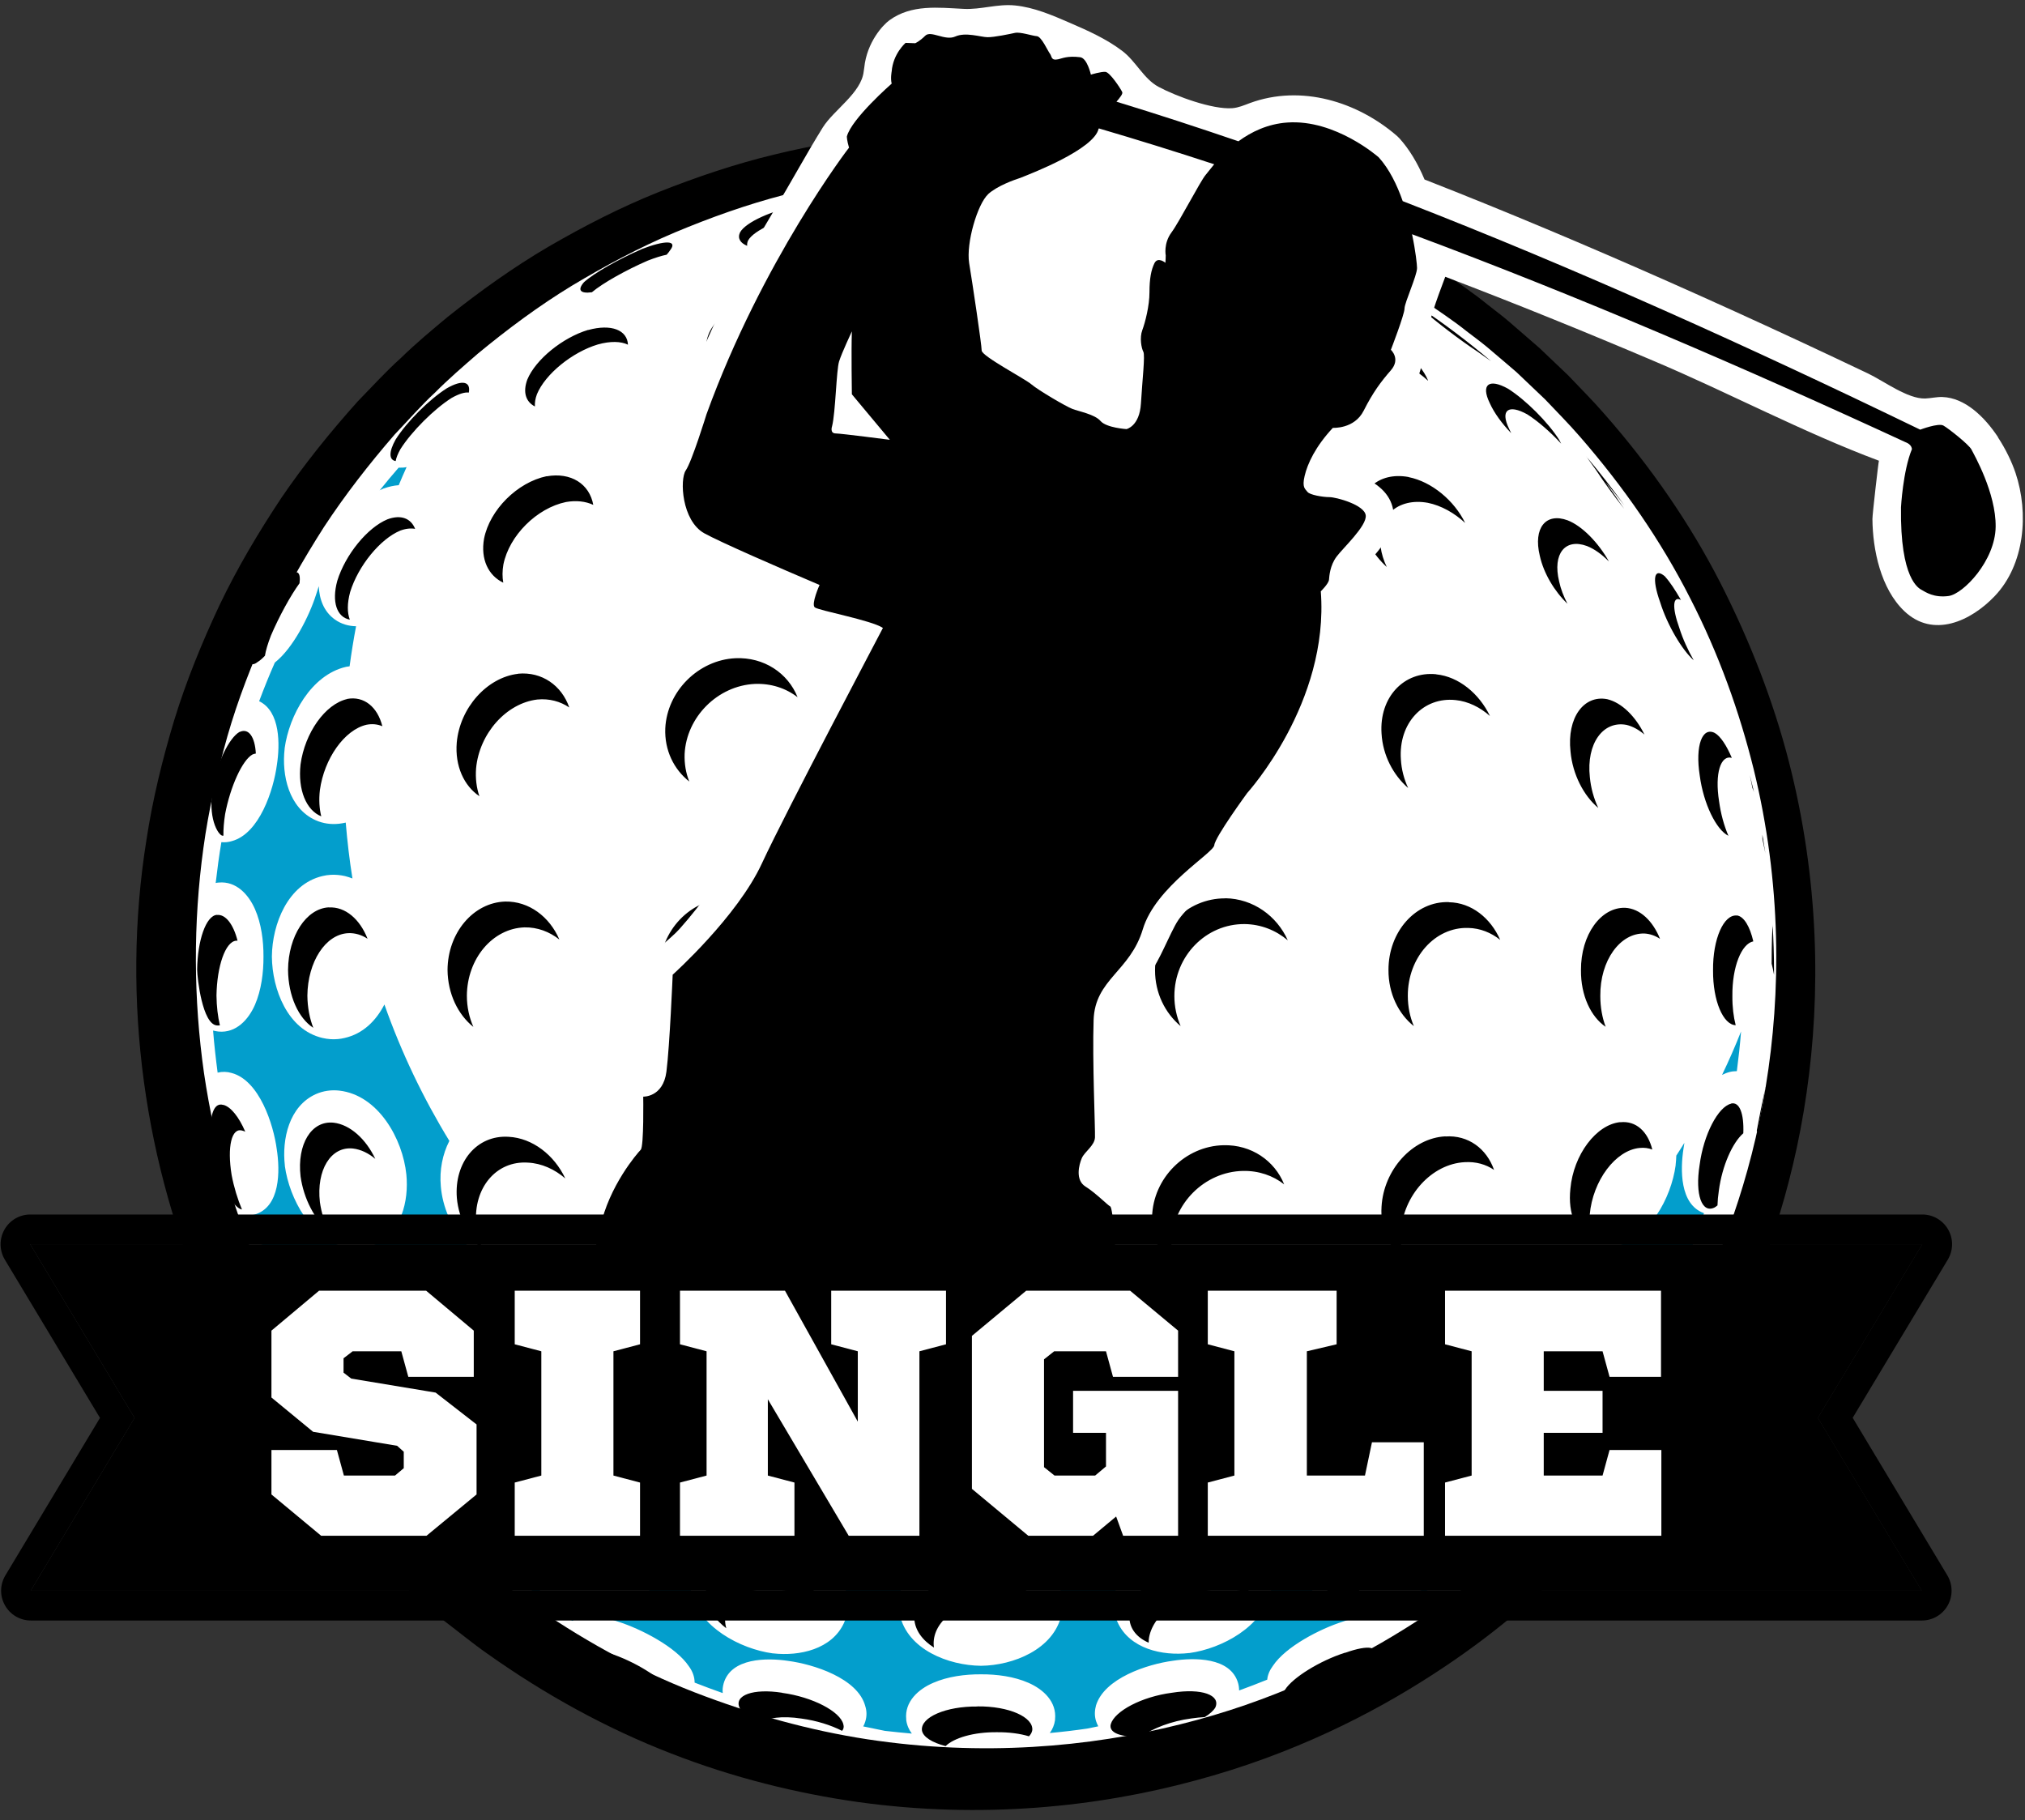
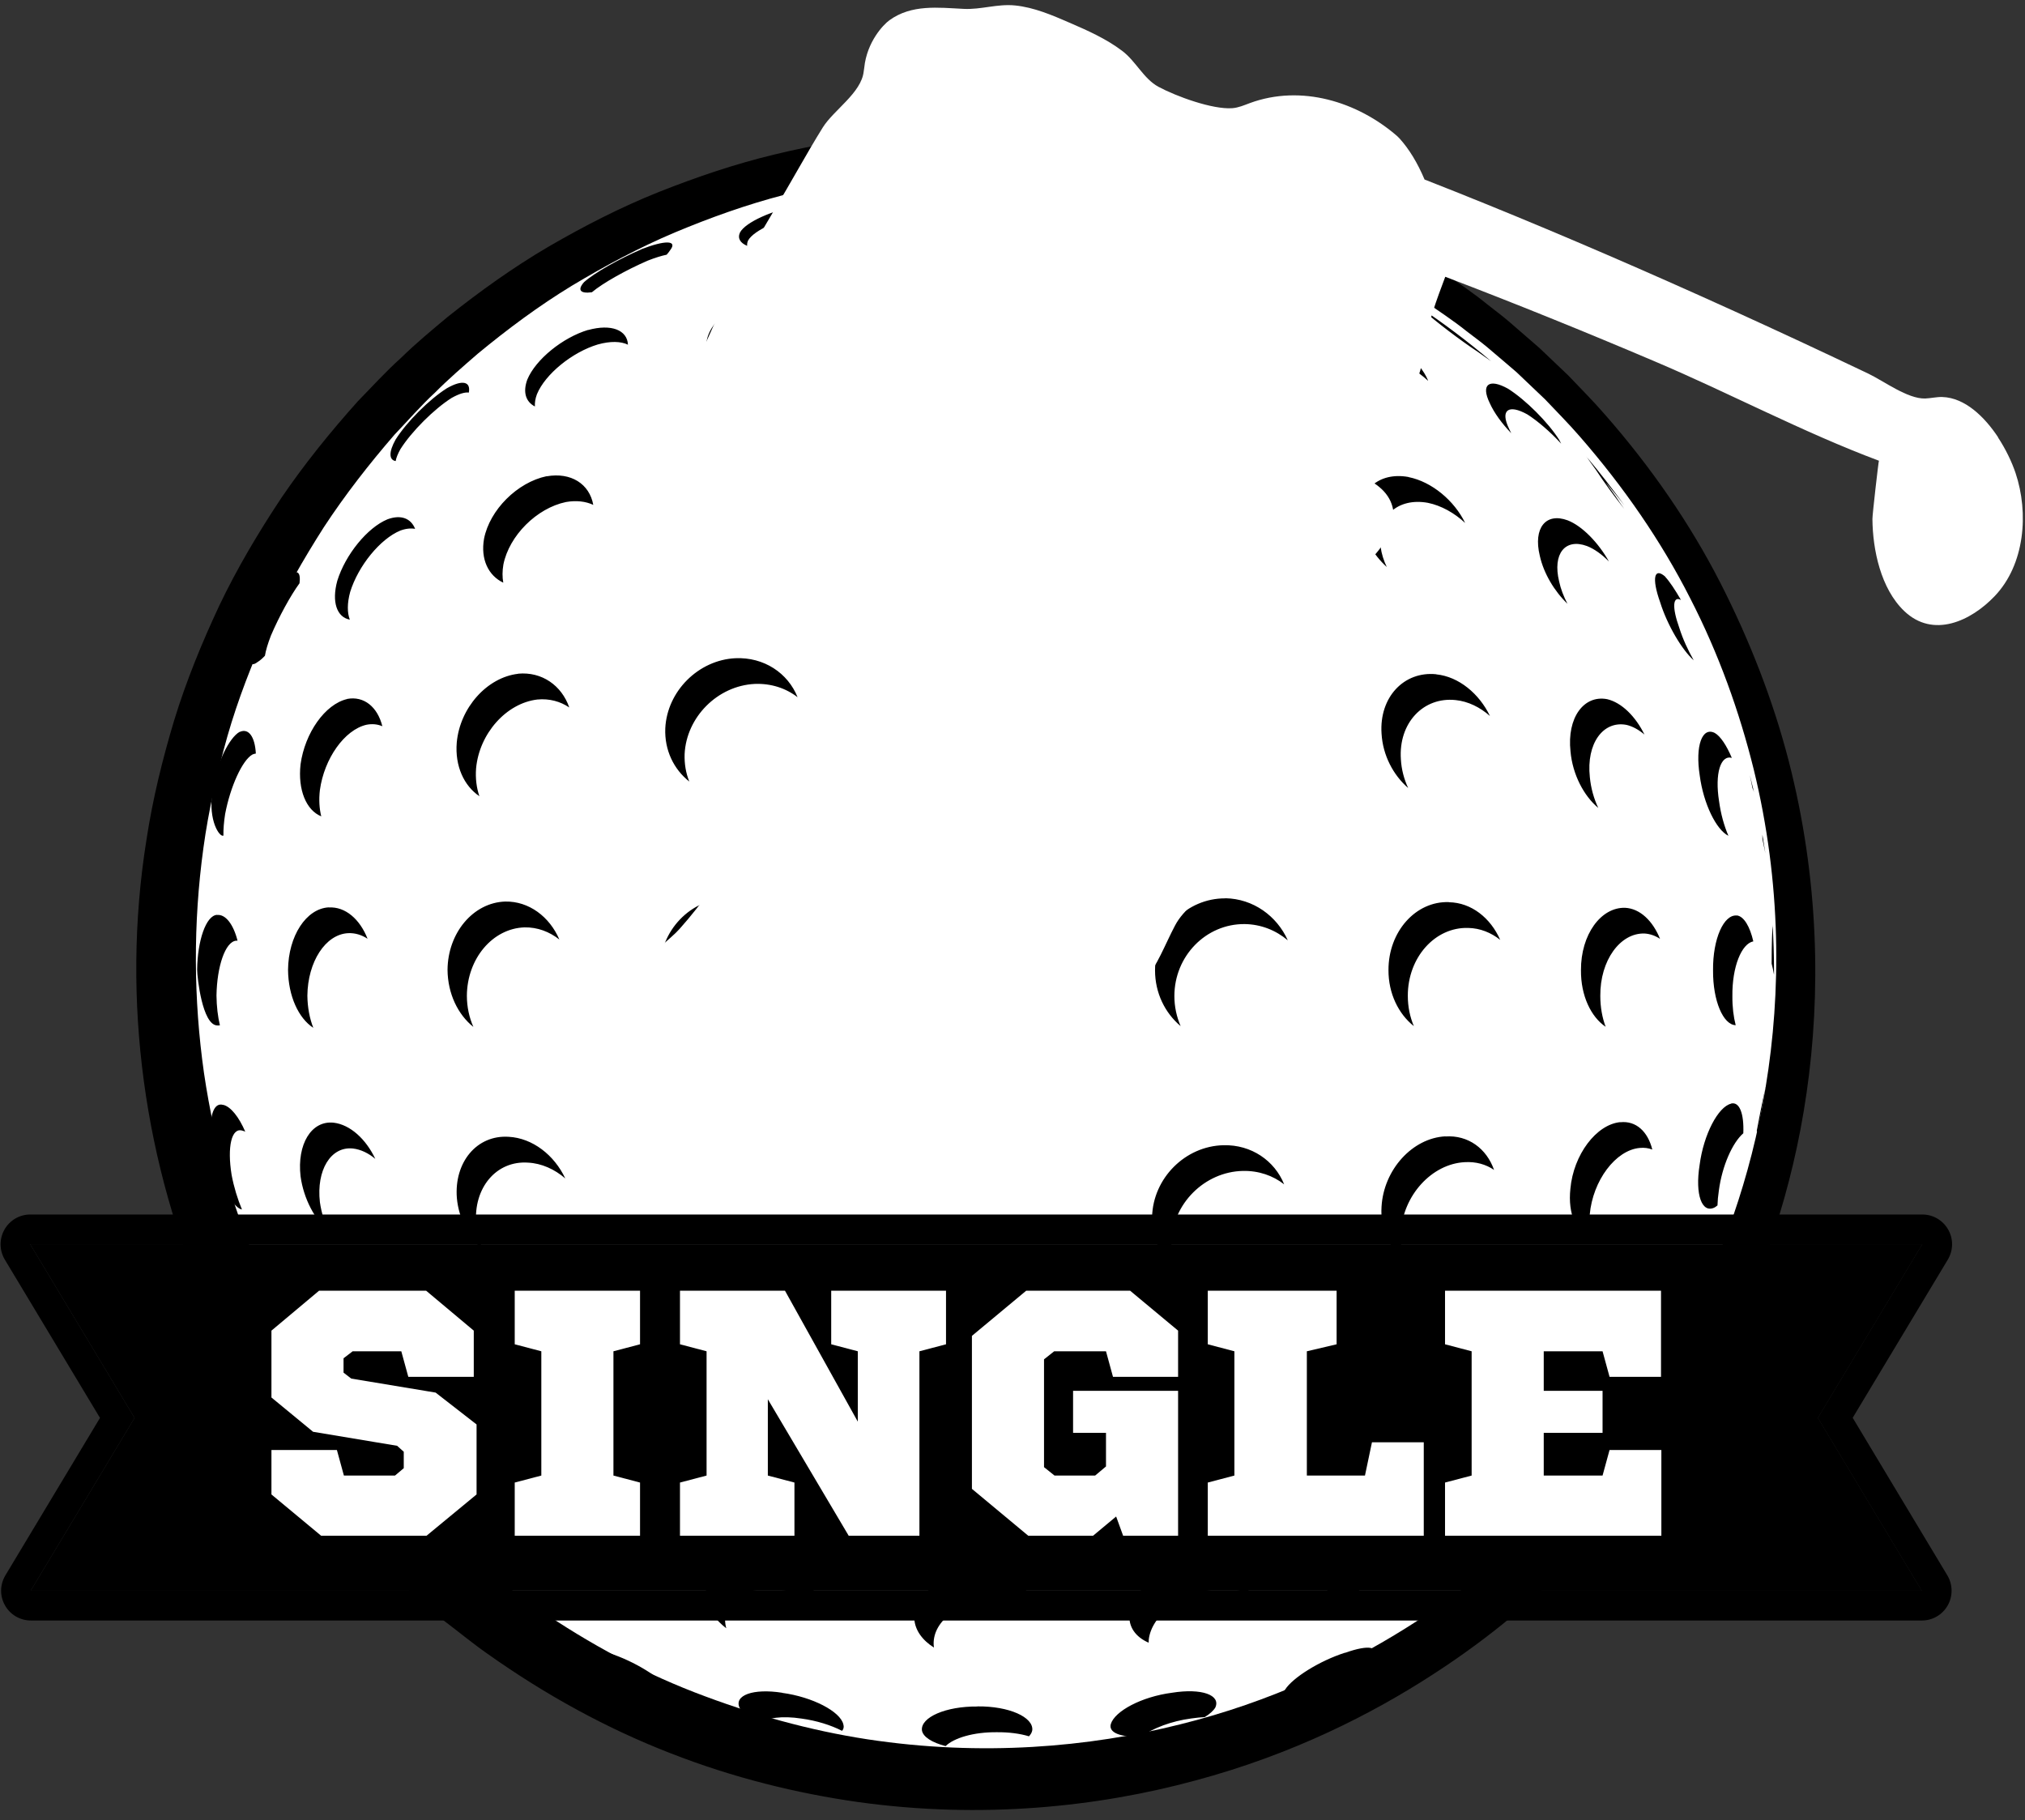
<svg xmlns="http://www.w3.org/2000/svg" width="178" height="160" viewBox="0 0 178 160" fill="none">
  <rect x="0" y="0" width="178" height="160" fill="#333333" stroke="none" />
  <path fill-rule="evenodd" clip-rule="evenodd" d="M139.4 132.77C112.86 162.13 67.57 164.44 38.21 137.92C8.85 111.4 6.55 66.1 33.07 36.74C59.59 7.38 104.88 5.08 134.25 31.59C163.6 58.11 165.91 103.41 139.4 132.77Z" fill="white" />
  <path d="M140.989 134.28C140.989 134.28 140.689 134.6 140.109 135.22C139.499 135.84 138.729 136.77 137.449 137.97C134.989 140.4 131.299 143.74 125.939 147.2C120.619 150.65 113.649 154.22 105.049 156.52C96.499 158.84 86.319 159.92 75.439 158.41C70.019 157.64 64.429 156.27 58.919 154.11C53.399 151.97 47.989 149.02 42.859 145.38C41.569 144.48 40.349 143.47 39.079 142.51C38.469 141.99 37.869 141.47 37.259 140.95L36.349 140.17C36.289 140.12 36.329 140.16 36.179 140.02L36.079 139.92L35.869 139.72L35.449 139.32C34.889 138.78 34.329 138.25 33.769 137.71C33.209 137.16 32.629 136.52 32.059 135.93C30.879 134.73 29.859 133.47 28.789 132.21C26.719 129.64 24.729 126.95 22.989 124.07C22.069 122.66 21.299 121.15 20.469 119.67C20.079 118.91 19.719 118.15 19.339 117.38L18.779 116.23L18.269 115.05C12.739 102.53 10.599 87.98 12.879 73.79C13.419 70.25 14.279 66.74 15.319 63.29C16.379 59.84 17.749 56.49 19.289 53.21C20.849 49.94 22.709 46.82 24.709 43.8C26.749 40.8 29.029 37.98 31.449 35.28C32.769 33.93 33.849 32.72 35.259 31.45C36.579 30.16 37.969 29.01 39.359 27.85C42.189 25.6 45.129 23.49 48.239 21.67C51.359 19.86 54.559 18.22 57.879 16.89C61.209 15.57 64.589 14.42 68.039 13.59C74.939 11.91 81.999 11.22 88.939 11.49C95.879 11.79 102.689 13.03 109.079 15.18L110.279 15.57L111.459 16.02C112.239 16.32 113.019 16.62 113.799 16.92C115.329 17.6 116.869 18.22 118.339 18.99C121.319 20.42 124.129 22.13 126.829 23.91C128.149 24.85 129.499 25.74 130.729 26.75C131.359 27.25 131.999 27.72 132.609 28.24C133.209 28.76 133.809 29.28 134.409 29.8L135.329 30.6L136.169 31.4C136.729 31.93 137.289 32.46 137.839 32.99C138.919 34.13 140.039 35.24 141.049 36.41C145.119 41.04 148.549 46.02 151.199 51.19C153.839 56.36 155.869 61.63 157.219 66.85C159.919 77.31 160.059 87.4 158.799 96.08C157.549 104.79 154.859 112.09 152.089 117.76C149.309 123.45 146.409 127.55 144.339 130.22C143.339 131.59 142.449 132.55 141.899 133.23L141.039 134.25L140.999 134.29L140.989 134.28ZM137.789 131.29C137.849 131.22 138.119 130.91 138.599 130.36C139.129 129.73 139.989 128.84 140.949 127.57C142.949 125.09 145.759 121.28 148.479 115.95C151.199 110.64 153.879 103.78 155.209 95.52C156.569 87.29 156.609 77.66 154.149 67.61C152.909 62.61 151.099 57.5 148.549 52.55C146.029 47.59 142.739 42.81 138.849 38.35C137.879 37.23 136.849 36.2 135.819 35.11C135.259 34.58 134.709 34.05 134.149 33.52L133.309 32.72L132.469 32C131.889 31.51 131.309 31.02 130.729 30.52C130.139 30.03 129.519 29.58 128.909 29.11C127.709 28.15 126.409 27.3 125.139 26.42C122.529 24.74 119.829 23.12 116.959 21.78C115.549 21.05 114.069 20.48 112.599 19.84C111.849 19.56 111.099 19.28 110.349 19L109.219 18.58L108.069 18.22C95.819 14.25 81.979 13.63 68.919 17.13C65.649 17.98 62.459 19.12 59.329 20.43C56.199 21.75 53.199 23.36 50.279 25.11C47.369 26.88 44.629 28.92 41.999 31.09C40.709 32.21 39.419 33.32 38.239 34.51C37.049 35.6 35.799 37.04 34.669 38.22C32.439 40.8 30.339 43.49 28.469 46.34C26.639 49.21 24.949 52.16 23.539 55.24C22.149 58.33 20.919 61.48 19.989 64.72C19.079 67.96 18.329 71.24 17.879 74.55C16.969 81.17 17.009 87.84 17.929 94.31C18.879 100.77 20.689 107.02 23.309 112.79L23.789 113.88L24.319 114.94C24.679 115.64 25.019 116.35 25.389 117.04C26.169 118.4 26.899 119.79 27.759 121.08C29.379 123.73 31.249 126.19 33.179 128.55C34.179 129.69 35.159 130.87 36.189 131.91C36.709 132.44 37.179 132.97 37.739 133.51C38.309 134.04 38.869 134.58 39.439 135.11L40.229 135.85L41.069 136.57C41.629 137.05 42.189 137.53 42.749 138.01C43.909 138.9 45.039 139.84 46.229 140.67C50.949 144.03 55.929 146.77 61.019 148.75C66.109 150.72 71.219 152.12 76.229 152.89C86.269 154.42 95.729 153.59 103.729 151.58C111.759 149.59 118.339 146.37 123.379 143.24C128.429 140.11 132.019 136.98 134.279 134.83C135.429 133.8 136.309 132.81 136.899 132.22C137.409 131.7 137.699 131.39 137.779 131.32L137.789 131.29Z" fill="black" />
-   <path fill-rule="evenodd" clip-rule="evenodd" d="M29.82 95.87C33.26 96.26 35.4 100.12 35.719 103.24C35.95 105.58 35.27 108.39 32.91 109.42C32.15 109.75 31.309 109.83 30.489 109.67H30.459L30.43 109.66C27.369 108.95 25.44 105.39 25.04 102.5V102.48V102.46C24.77 100.13 25.41 97.24 27.759 96.18C28.41 95.89 29.119 95.79 29.829 95.87M54.13 123.41C54.7 127.23 51.81 129.91 48.04 129.24H48.02H47.999C44.789 128.56 41.83 125.65 41.19 122.42V122.39C40.51 118.64 43.16 115.73 46.969 116.25C50.48 116.73 53.679 119.89 54.139 123.42L54.13 123.41ZM105.28 134.63C107.62 134.4 110.43 135.08 111.46 137.44C111.79 138.21 111.87 139.04 111.72 139.86V139.89L111.71 139.92C111 142.98 107.439 144.91 104.549 145.31H104.53H104.51C102.18 145.58 99.29 144.94 98.23 142.59C97.939 141.94 97.84 141.23 97.919 140.52C98.309 137.08 102.17 134.93 105.29 134.62L105.28 134.63ZM86.219 146.43C83.389 146.4 79.779 145.02 79.09 141.94C79.04 141.71 79.01 141.47 78.99 141.24V141.22V141.2C78.98 140.83 79.01 140.46 79.09 140.1C79.79 136.98 83.329 135.55 86.219 135.55C89.1 135.55 92.579 136.96 93.299 140.05C93.389 140.42 93.419 140.81 93.409 141.19V141.21V141.23C93.4 141.47 93.359 141.7 93.309 141.94C92.62 144.99 89.059 146.4 86.24 146.43H86.21H86.219ZM74.499 140.53C74.59 141.26 74.499 141.99 74.189 142.66C73.129 144.98 70.279 145.6 67.969 145.34H67.95H67.93C65.059 144.95 61.4 143 60.749 139.93C60.569 139.08 60.639 138.19 60.999 137.39C62.039 135.07 64.809 134.42 67.109 134.65C70.21 134.96 74.139 137.11 74.49 140.54L74.499 140.53ZM33.37 43.11C33.91 42.43 34.47 41.77 35.04 41.11C35.27 41.12 35.51 41.11 35.739 41.06C35.499 41.59 35.27 42.12 35.05 42.65C34.609 42.68 34.179 42.78 33.76 42.93H33.73L33.7 42.95C33.59 43 33.48 43.05 33.359 43.1L33.37 43.11ZM144.13 119.15C143.99 119.4 143.84 119.64 143.69 119.89C143.84 119.54 143.97 119.19 144.07 118.85C144.08 118.94 144.1 119.05 144.12 119.16L144.13 119.15ZM149.78 106.66C149.45 107.65 149.09 108.64 148.72 109.61C148.64 109.66 148.57 109.71 148.5 109.76C146.79 110.9 145.22 114 144.59 115.95C144.51 116.17 144.43 116.42 144.35 116.67C144.31 115.54 143.92 114.46 142.94 113.76C142.02 113.1 140.89 113.05 139.84 113.38C136.97 114.11 134.57 117.42 133.96 120.22C133.56 121.92 133.69 123.97 135.27 125.04C136.3 125.74 137.549 125.72 138.669 125.29C139.739 124.88 140.76 124.07 141.64 123.09C140.62 124.59 139.54 126.04 138.41 127.45C137.47 126.88 136.29 127.16 135.32 127.64C133.1 128.65 130.669 131.09 129.669 133.3C129.179 134.31 128.92 135.56 129.62 136.51C127.15 138.62 124.53 140.55 121.78 142.29C121.51 142.15 121.21 142.07 120.89 142.04H120.91C123.42 141.26 126.36 139.11 127.37 136.64L127.39 136.6V136.56C127.8 135.44 127.79 134.21 127.1 133.2C126.01 131.62 123.96 131.51 122.26 131.93C119.43 132.55 116.21 134.95 115.43 137.82C115.13 138.87 115.19 139.98 115.85 140.89C116.56 141.87 117.65 142.26 118.78 142.31C118.5 142.39 118.24 142.48 118 142.56C116.08 143.17 113.02 144.72 111.88 146.45C111.61 146.81 111.43 147.23 111.39 147.65C110.57 147.98 109.749 148.3 108.919 148.6C108.919 148.38 108.89 148.17 108.83 147.95C108.17 145.66 104.96 145.7 103.09 145.99C100.86 146.29 97.049 147.52 96.329 149.95V149.98L96.32 150.01C96.21 150.44 96.21 150.89 96.35 151.31C96.4 151.47 96.47 151.61 96.54 151.75C96.41 151.78 96.29 151.8 96.159 151.83L95.57 151.95C94.48 152.11 93.379 152.24 92.279 152.34C92.519 152.01 92.68 151.63 92.74 151.2V151.17V151.14C92.9 149.59 91.71 148.5 90.409 147.93C89.139 147.37 87.609 147.17 86.23 147.18C84.84 147.17 83.309 147.37 82.029 147.93C80.719 148.49 79.499 149.59 79.659 151.14V151.17V151.2C79.719 151.66 79.9 152.05 80.15 152.39C79.359 152.32 78.559 152.24 77.779 152.15L76.23 151.83C76.109 151.81 75.999 151.78 75.879 151.76C75.95 151.63 76.019 151.48 76.059 151.33C76.2 150.89 76.2 150.42 76.059 149.98C75.409 147.52 71.49 146.29 69.279 146C67.419 145.72 64.26 145.72 63.609 147.98C63.529 148.26 63.499 148.55 63.529 148.83C62.7 148.54 61.88 148.23 61.059 147.91C61.059 147.4 60.87 146.9 60.55 146.47C59.41 144.76 56.309 143.18 54.359 142.56C54.139 142.48 53.889 142.4 53.639 142.32C54.779 142.28 55.87 141.89 56.58 140.9C57.219 139.99 57.289 138.89 56.98 137.85C56.2 134.98 52.919 132.55 50.09 131.93C48.4 131.53 46.37 131.66 45.29 133.22C44.58 134.24 44.599 135.5 45.02 136.63V136.66L45.04 136.69C46.05 139.13 48.969 141.29 51.469 142.04H51.48C51.05 142.09 50.65 142.22 50.319 142.48C49.809 142.16 49.309 141.84 48.809 141.51L48.559 141.29C48.38 141.13 48.179 140.98 47.989 140.84C47.12 140.06 46.15 139.32 45.209 138.62C44.539 138.13 43.859 137.64 43.169 137.19C42.98 137.05 42.789 136.91 42.59 136.78C43.529 135.79 43.219 134.41 42.679 133.31C41.709 131.13 39.239 128.66 37.059 127.7C35.969 127.16 34.599 126.86 33.609 127.77C33.48 127.61 33.34 127.44 33.209 127.27L33.169 127.22C32.73 126.55 32.26 125.89 31.779 125.24C31.259 124.54 30.72 123.82 30.149 123.13C29.41 122.04 28.7 120.93 28.02 119.79C28.169 119.52 28.25 119.21 28.279 118.89C29.059 121.39 31.209 124.33 33.66 125.34H33.69L33.719 125.36C34.849 125.78 36.099 125.79 37.12 125.09C38.679 124.01 38.809 121.96 38.41 120.27C37.749 117.44 35.38 114.17 32.489 113.39C31.439 113.09 30.329 113.15 29.43 113.81C28.45 114.52 28.059 115.61 28.009 116.74C27.93 116.46 27.84 116.2 27.759 115.96C27.149 114.04 25.599 110.98 23.869 109.83C23.59 109.63 23.29 109.47 22.97 109.39C22.649 108.55 22.34 107.7 22.049 106.84C22.16 106.82 22.259 106.8 22.369 106.77C24.66 106.11 24.619 102.9 24.329 101.03C24.04 98.84 22.799 94.97 20.36 94.32C19.959 94.2 19.529 94.19 19.13 94.29C18.97 93.07 18.829 91.84 18.73 90.59C18.88 90.63 19.049 90.66 19.22 90.68C20.759 90.82 21.84 89.63 22.41 88.33C22.97 87.04 23.169 85.49 23.16 84.09C23.169 82.71 22.97 81.18 22.41 79.91C21.84 78.62 20.759 77.44 19.23 77.58C19.14 77.58 19.049 77.6 18.959 77.62C19.099 76.41 19.259 75.22 19.459 74.03C19.759 74.06 20.07 74.03 20.369 73.94C22.809 73.29 24.049 69.43 24.34 67.23C24.61 65.48 24.66 62.54 22.779 61.64C23.209 60.49 23.669 59.35 24.16 58.24C25.779 56.97 27.189 54.13 27.77 52.31C27.849 52.07 27.939 51.81 28.02 51.53C28.07 52.67 28.459 53.76 29.439 54.46C30 54.86 30.649 55.04 31.299 55.05C31.079 56.21 30.89 57.39 30.73 58.57C30.64 58.58 30.559 58.59 30.47 58.61H30.439L30.41 58.62C27.349 59.33 25.419 62.89 25.02 65.78V65.8V65.82C24.75 68.15 25.39 71.04 27.739 72.1C28.39 72.39 29.099 72.49 29.809 72.41C30.009 72.39 30.2 72.35 30.39 72.31C30.529 73.96 30.72 75.6 30.98 77.22C30.77 77.14 30.549 77.07 30.32 77.01C29.919 76.92 29.509 76.88 29.09 76.9C28.84 76.91 28.59 76.95 28.34 77.01C25.29 77.73 23.93 81.24 23.899 84.07V84.09V84.11C23.93 86.95 25.27 90.52 28.34 91.24C28.579 91.3 28.829 91.33 29.079 91.35C29.489 91.37 29.899 91.34 30.299 91.24C31.919 90.87 33.06 89.72 33.79 88.3C35.28 92.52 37.2 96.53 39.499 100.29C38.9 101.46 38.62 102.85 38.749 104.29C39.059 107.93 41.889 111.44 45.63 111.88H45.65H45.669C46.559 111.96 47.44 111.85 48.27 111.56C51.639 115.01 55.389 118.08 59.459 120.7C59.419 120.76 59.38 120.81 59.34 120.87C58.609 122 58.319 123.34 58.459 124.68C58.849 128.43 62.44 131.28 66.059 131.58C69.2 131.84 72.18 130.14 73.029 127.29C75.189 128.04 77.4 128.67 79.65 129.18C81.079 131.18 83.62 132.38 86.18 132.37C87.99 132.37 89.79 131.77 91.2 130.7C92.07 130.74 92.95 130.76 93.829 130.76C96.43 130.76 98.99 130.6 101.5 130.3C102.84 131.27 104.55 131.68 106.25 131.56H106.27H106.29C108.75 131.32 111.169 129.97 112.609 127.95C114.579 127.34 116.51 126.64 118.4 125.85C119.13 128.25 121.51 129.66 124.38 129.14H124.39H124.4C127.63 128.5 130.54 125.54 131.22 122.32V122.3V122.28C131.45 121.02 131.299 119.87 130.859 118.9C134.619 116.21 138.07 113.12 141.16 109.69C141.39 109.69 141.62 109.66 141.85 109.61H141.88L141.91 109.6C144.97 108.89 146.9 105.32 147.29 102.44V102.42V102.4C147.32 102.13 147.34 101.86 147.35 101.58C147.59 101.21 147.83 100.84 148.06 100.46C148.03 100.65 147.999 100.82 147.979 100.99C147.699 102.8 147.65 105.86 149.75 106.63L149.78 106.66ZM153.04 90.68C152.95 91.85 152.82 93.01 152.67 94.16C152.46 94.16 152.25 94.18 152.05 94.23C151.81 94.29 151.59 94.38 151.37 94.49C151.97 93.24 152.53 91.97 153.04 90.67V90.68Z" fill="#039ECC" />
  <path fill-rule="evenodd" clip-rule="evenodd" d="M115.469 21.93C117.399 22.76 119.659 24.03 120.559 24.85C120.809 25.14 120.889 25.36 120.829 25.52C119.729 24.8 118.149 23.96 116.749 23.35C115.009 22.68 113.929 22.59 114.089 23.13C113.589 22.75 113.209 22.37 112.999 22.04C112.319 21.16 113.449 21.16 115.479 21.94M101.629 18.07C104.009 18.52 106.299 19.54 106.869 20.48C106.949 20.65 106.969 20.8 106.949 20.95C105.929 20.31 104.329 19.73 102.699 19.42C100.369 19.05 98.669 19.38 98.729 20.23C98.179 19.84 97.809 19.42 97.689 19.02C97.349 17.7 100.479 17.82 101.639 18.08L101.629 18.07ZM85.959 16.74C87.669 16.76 90.599 17.22 90.779 18.48C90.799 18.66 90.759 18.84 90.669 19.01C89.809 18.49 88.279 18.15 86.559 18.12C84.189 18.15 82.199 18.76 81.759 19.6C81.289 19.27 81.029 18.89 81.069 18.48C81.199 17.51 83.349 16.78 85.959 16.74ZM70.289 18.04C72.449 17.7 74.139 17.98 74.209 18.74L74.099 18.76C73.389 18.56 72.279 18.54 70.999 18.74C68.619 19.19 66.259 20.23 65.759 21.14C65.679 21.31 65.659 21.47 65.679 21.61C65.069 21.36 64.809 20.95 65.049 20.43C65.549 19.52 67.909 18.48 70.289 18.03V18.04ZM56.369 21.91C58.459 21.1 59.589 21.11 58.909 21.99C58.829 22.12 58.719 22.25 58.599 22.39C58.159 22.48 57.599 22.65 56.939 22.91C55.089 23.71 52.999 24.87 52.029 25.69C51.019 25.83 50.719 25.5 51.339 24.8C52.239 23.99 54.439 22.75 56.369 21.92V21.91ZM132.559 34.17C134.109 35.15 136.079 37.12 137.059 38.67C137.119 38.78 137.179 38.89 137.229 39C136.299 37.99 135.199 37.03 134.259 36.43C132.589 35.5 131.849 36.04 132.649 37.69C132.709 37.82 132.769 37.95 132.839 38.08C132.029 37.24 131.339 36.3 130.949 35.43C130.149 33.78 130.889 33.24 132.559 34.17ZM120.139 29.04C122.429 29.75 124.809 31.68 125.529 33.45C125.529 33.45 125.529 33.46 125.529 33.47C124.489 32.52 123.139 31.71 121.829 31.3C119.469 30.66 117.939 31.57 118.489 33.44C118.529 33.6 118.589 33.76 118.649 33.91C117.729 33.09 117.039 32.12 116.789 31.17C116.239 29.3 117.769 28.39 120.129 29.03L120.139 29.04ZM104.019 25.82C106.699 26.19 109.149 27.87 109.709 29.74C108.649 28.91 107.219 28.29 105.719 28.09C102.919 27.77 100.799 29.03 101.009 31C101.029 31.19 101.069 31.38 101.129 31.57C100.109 30.78 99.429 29.77 99.309 28.73C99.099 26.76 101.219 25.5 104.019 25.82ZM85.949 24.71C88.719 24.74 91.089 26.16 91.399 28.01C90.409 27.38 89.079 26.99 87.649 26.98C84.679 27.01 82.209 28.57 82.099 30.56C82.099 30.77 82.109 30.97 82.149 31.17C81.039 30.45 80.359 29.42 80.399 28.29C80.509 26.3 82.979 24.74 85.949 24.71ZM67.879 25.79C70.529 25.49 72.569 26.61 72.549 28.4C71.749 28.06 70.719 27.93 69.579 28.05C66.809 28.42 64.229 30.22 63.839 32.13C63.789 32.34 63.779 32.55 63.779 32.75C62.539 32.2 61.869 31.15 62.139 29.87C62.529 27.96 65.109 26.16 67.879 25.79ZM51.699 29.01C53.729 28.45 55.139 29.01 55.199 30.3C54.579 30 53.659 29.97 52.549 30.28C50.309 30.95 47.929 32.88 47.199 34.65C47.049 35.05 46.999 35.41 47.019 35.73C46.229 35.33 45.939 34.49 46.349 33.37C47.079 31.6 49.459 29.67 51.699 29V29.01ZM39.279 34.13C40.649 33.35 41.399 33.54 41.209 34.51C40.869 34.46 40.359 34.61 39.699 34.98C38.149 35.96 36.179 37.93 35.199 39.48C34.969 39.89 34.829 40.24 34.779 40.53C34.189 40.43 34.159 39.74 34.779 38.63C35.759 37.08 37.729 35.11 39.279 34.13ZM146.389 50.72C146.769 51.13 147.259 51.87 147.759 52.74C147.059 52.36 146.939 53.32 147.619 55.21C147.919 56.17 148.379 57.16 148.879 58.04C147.859 57.14 146.559 54.96 145.929 52.94C145.159 50.78 145.419 49.83 146.399 50.71L146.389 50.72ZM137.799 45.74C139.089 46.24 140.509 47.72 141.429 49.36C140.809 48.73 140.139 48.25 139.499 48C137.579 47.29 136.459 48.67 137.049 51.11C137.189 51.77 137.449 52.44 137.779 53.07C136.639 51.98 135.689 50.4 135.349 48.85C134.759 46.41 135.879 45.03 137.799 45.74ZM123.819 41.94C125.859 42.35 127.829 44 128.789 45.97C127.839 45.09 126.689 44.44 125.509 44.2C122.869 43.72 120.949 45.41 121.359 48.08C121.439 48.68 121.629 49.28 121.899 49.84C120.719 48.77 119.869 47.32 119.659 45.81C119.259 43.14 121.169 41.45 123.809 41.93L123.819 41.94ZM105.879 39.54C108.419 39.78 110.679 41.42 111.579 43.52C110.489 42.59 109.089 41.95 107.579 41.8C104.479 41.57 102.059 43.58 102.249 46.37C102.279 46.96 102.419 47.54 102.649 48.09C101.429 47.05 100.629 45.63 100.549 44.11C100.359 41.32 102.779 39.3 105.879 39.54ZM85.939 38.73C88.609 38.75 90.879 40.26 91.659 42.35C90.589 41.52 89.179 41.01 87.639 41C84.379 41.02 81.669 43.26 81.619 46.07C81.599 46.67 81.699 47.25 81.899 47.8C80.639 46.82 79.869 45.39 79.919 43.81C79.969 41 82.679 38.76 85.939 38.74V38.73ZM65.949 39.52C68.479 39.33 70.549 40.64 71.149 42.64C70.219 42.01 68.999 41.69 67.649 41.79C64.599 42.06 61.879 44.46 61.599 47.17C61.539 47.77 61.599 48.34 61.749 48.86C60.469 48 59.729 46.57 59.899 44.9C60.179 42.19 62.899 39.79 65.949 39.52ZM48.049 41.87C50.189 41.49 51.819 42.54 52.149 44.38C51.479 44.07 50.659 43.97 49.749 44.13C47.169 44.67 44.759 47.09 44.249 49.62C44.149 50.2 44.149 50.74 44.239 51.22C42.929 50.6 42.229 49.16 42.549 47.35C43.049 44.82 45.469 42.4 48.049 41.86V41.87ZM34.059 45.65C35.249 45.21 36.129 45.57 36.489 46.49C36.119 46.42 35.679 46.46 35.189 46.64C33.419 47.37 31.489 49.74 30.779 52.04C30.509 53.03 30.519 53.87 30.749 54.47C29.609 54.26 29.139 52.91 29.649 51.05C30.359 48.76 32.289 46.38 34.059 45.65ZM25.459 50.62C26.139 50.01 26.449 50.31 26.329 51.27C25.539 52.35 24.519 54.22 23.819 55.86C23.539 56.58 23.359 57.19 23.289 57.64C23.069 57.88 22.849 58.07 22.649 58.19C21.769 58.87 21.769 57.74 22.549 55.71C23.379 53.78 24.649 51.52 25.469 50.62H25.459ZM150.729 64.43C151.229 64.71 151.769 65.53 152.229 66.62C151.249 66.35 150.719 67.98 151.109 70.44C151.259 71.54 151.549 72.59 151.929 73.47C150.869 72.95 149.739 70.67 149.409 68.17C148.999 65.54 149.629 63.87 150.729 64.43ZM141.269 61.46C142.549 61.76 143.769 62.98 144.549 64.57C144.049 64.15 143.519 63.85 142.969 63.72C140.909 63.33 139.429 65.36 139.749 68.31C139.839 69.27 140.099 70.2 140.489 71.02C139.219 69.96 138.229 68.08 138.049 66.05C137.729 63.1 139.209 61.07 141.269 61.46ZM126.259 59.28C128.229 59.48 130.029 60.98 130.969 62.94C130.099 62.17 129.049 61.65 127.949 61.54C125.109 61.24 122.919 63.56 123.139 66.75C123.189 67.64 123.419 68.5 123.779 69.27C122.459 68.12 121.549 66.39 121.439 64.48C121.229 61.29 123.409 58.98 126.249 59.27L126.259 59.28ZM107.139 57.87C109.589 57.99 111.749 59.57 112.729 61.74C111.659 60.81 110.299 60.21 108.829 60.14C105.529 60.01 102.879 62.56 102.969 65.88C102.989 66.75 103.189 67.58 103.539 68.34C102.199 67.18 101.319 65.48 101.269 63.62C101.189 60.3 103.829 57.75 107.129 57.88L107.139 57.87ZM85.899 57.39C88.509 57.4 90.779 58.95 91.729 61.16C90.619 60.23 89.169 59.66 87.589 59.65C84.119 59.66 81.289 62.35 81.239 65.71C81.239 66.57 81.409 67.39 81.729 68.13C80.379 66.99 79.529 65.31 79.539 63.44C79.589 60.09 82.419 57.4 85.889 57.38L85.899 57.39ZM64.639 57.86C67.149 57.75 69.259 59.16 70.109 61.29C69.089 60.5 67.779 60.06 66.339 60.12C63.079 60.28 60.339 63.03 60.179 66.28C60.149 67.14 60.289 67.96 60.589 68.7C59.229 67.63 58.399 65.94 58.479 64.02C58.639 60.76 61.389 58.02 64.639 57.86ZM45.549 59.22C47.629 59.03 49.369 60.25 50.039 62.19C49.259 61.66 48.289 61.39 47.239 61.49C44.499 61.81 42.129 64.49 41.849 67.54C41.779 68.43 41.889 69.26 42.139 69.99C40.789 69.08 39.979 67.34 40.149 65.28C40.419 62.23 42.799 59.55 45.539 59.23L45.549 59.22ZM30.509 61.44C31.999 61.16 33.189 62.15 33.609 63.84C33.189 63.66 32.719 63.61 32.209 63.71C30.279 64.16 28.499 66.68 28.119 69.45C28.019 70.3 28.069 71.08 28.239 71.76C26.919 71.23 26.169 69.43 26.419 67.19C26.799 64.42 28.579 61.9 30.509 61.45V61.44ZM21.069 64.34C21.859 63.98 22.409 64.77 22.489 66.24C22.399 66.25 22.299 66.28 22.199 66.32C21.289 66.82 20.239 69.18 19.789 71.56C19.679 72.26 19.629 72.9 19.639 73.46C19.639 73.46 19.619 73.46 19.609 73.46C19.309 73.56 18.299 72.21 18.659 69.57C18.979 67.17 20.149 64.83 21.069 64.33V64.34ZM152.679 80.47C153.299 80.56 153.819 81.45 154.119 82.75C153.089 82.95 152.249 84.98 152.279 87.56C152.269 88.51 152.379 89.38 152.569 90.12C151.479 90.09 150.559 87.99 150.579 85.3C150.549 82.52 151.529 80.36 152.669 80.48L152.679 80.47ZM142.859 79.8C144.169 79.87 145.289 80.96 145.919 82.53C145.499 82.25 145.039 82.09 144.559 82.06C142.429 81.99 140.639 84.41 140.669 87.55C140.669 88.54 140.839 89.46 141.139 90.26C139.849 89.39 138.949 87.52 138.969 85.29C138.949 82.15 140.729 79.73 142.859 79.8ZM127.359 79.31C129.339 79.34 131.029 80.7 131.869 82.62C131.069 81.98 130.099 81.59 129.059 81.57C126.139 81.48 123.739 84.17 123.749 87.54C123.749 88.5 123.939 89.4 124.279 90.2C122.929 89.13 122.039 87.33 122.049 85.27C122.039 81.9 124.439 79.2 127.359 79.3V79.31ZM107.709 78.96C110.149 79 112.239 80.51 113.199 82.66C112.159 81.78 110.849 81.25 109.409 81.23C106.009 81.2 103.229 84.04 103.229 87.56C103.229 88.5 103.429 89.39 103.779 90.2C102.399 89.04 101.529 87.28 101.529 85.3C101.529 81.78 104.309 78.95 107.709 78.97V78.96ZM85.889 78.85C88.499 78.85 90.749 80.42 91.759 82.66C90.639 81.7 89.179 81.12 87.589 81.12C84.029 81.12 81.149 84 81.149 87.55C81.149 88.49 81.349 89.38 81.709 90.18C80.329 89 79.449 87.24 79.449 85.28C79.449 81.73 82.339 78.85 85.889 78.85ZM64.059 78.95C66.549 78.93 68.709 80.44 69.679 82.64C68.609 81.74 67.239 81.21 65.749 81.22C62.399 81.25 59.709 84.1 59.689 87.54C59.689 88.49 59.899 89.4 60.259 90.21C58.879 89.04 57.999 87.26 57.989 85.27C57.999 81.82 60.699 78.98 64.049 78.95H64.059ZM44.409 79.25C46.489 79.21 48.309 80.58 49.169 82.59C48.299 81.9 47.239 81.5 46.109 81.52C43.299 81.61 41.059 84.27 41.039 87.53C41.039 88.52 41.249 89.45 41.609 90.27C40.249 89.18 39.359 87.35 39.339 85.26C39.359 82 41.599 79.34 44.409 79.25ZM28.899 79.77C30.359 79.68 31.639 80.81 32.309 82.52C31.789 82.18 31.209 82 30.599 82.03C28.609 82.13 27.049 84.55 27.019 87.52C27.029 88.56 27.219 89.53 27.539 90.35C26.239 89.5 25.339 87.56 25.319 85.25C25.349 82.28 26.909 79.87 28.899 79.76V79.77ZM19.079 80.43C19.829 80.35 20.519 81.26 20.879 82.69C20.839 82.69 20.809 82.69 20.769 82.69C19.799 82.76 19.069 84.97 19.029 87.51C19.039 88.47 19.149 89.37 19.329 90.13C19.249 90.15 19.159 90.15 19.069 90.14C17.789 90.05 17.339 85.98 17.329 85.24C17.359 82.7 18.099 80.49 19.069 80.42L19.079 80.43ZM152.149 97.01C152.909 96.81 153.309 97.9 153.239 99.62C152.299 100.43 151.379 102.46 151.089 104.66C151.019 105.12 150.979 105.56 150.969 105.96C150.889 106.03 150.799 106.09 150.719 106.14C149.609 106.7 148.979 105.03 149.399 102.4C149.749 99.72 151.029 97.29 152.159 97.02L152.149 97.01ZM142.429 98.65C143.809 98.5 144.849 99.47 145.239 101.05C144.899 100.92 144.529 100.87 144.129 100.91C142.019 101.1 140.009 103.77 139.739 106.77C139.649 107.58 139.699 108.32 139.859 108.96C138.579 108.42 137.799 106.72 138.039 104.5C138.309 101.5 140.319 98.84 142.429 98.64V98.65ZM127.049 99.9C129.069 99.76 130.679 100.98 131.329 102.84C130.609 102.35 129.729 102.1 128.749 102.16C125.859 102.31 123.319 105.08 123.139 108.34C123.089 109.16 123.189 109.93 123.419 110.6C122.109 109.71 121.309 108.06 121.439 106.07C121.629 102.81 124.159 100.04 127.049 99.89V99.9ZM107.549 100.67C109.999 100.61 112.039 102.03 112.879 104.11C111.899 103.34 110.639 102.9 109.249 102.93C105.879 103 103.049 105.83 102.969 109.22C102.949 110.04 103.089 110.81 103.369 111.51C102.049 110.47 101.219 108.84 101.269 106.96C101.359 103.57 104.179 100.74 107.549 100.67ZM85.889 100.94C88.529 100.94 90.769 102.48 91.729 104.69C90.619 103.76 89.179 103.2 87.589 103.21C84.059 103.21 81.219 105.99 81.249 109.39C81.259 110.2 81.439 110.97 81.739 111.67C80.419 110.56 79.579 108.94 79.549 107.12C79.519 103.72 82.359 100.94 85.889 100.94ZM64.209 100.68C66.729 100.74 68.939 102.33 69.939 104.52C68.839 103.57 67.429 102.98 65.909 102.94C62.589 102.86 60.039 105.5 60.169 108.8C60.209 109.61 60.409 110.38 60.739 111.1C59.429 109.96 58.569 108.33 58.479 106.54C58.349 103.24 60.899 100.59 64.219 100.68H64.209ZM44.709 99.93C46.809 100.04 48.719 101.53 49.689 103.59C48.749 102.78 47.609 102.26 46.409 102.2C43.619 102.01 41.599 104.43 41.859 107.58C41.929 108.41 42.159 109.21 42.509 109.94C41.229 108.81 40.319 107.13 40.159 105.31C39.909 102.16 41.919 99.75 44.709 99.93ZM29.329 98.69C30.779 98.86 32.169 100.13 32.989 101.87C32.379 101.36 31.709 101.04 31.029 100.96C29.069 100.75 27.799 102.87 28.119 105.67C28.249 106.59 28.529 107.49 28.919 108.29C27.679 107.23 26.689 105.38 26.419 103.4C26.099 100.6 27.359 98.48 29.329 98.69ZM19.259 103.24C19.019 102.54 18.809 101.77 18.659 101C18.569 100.47 18.529 99.97 18.509 99.51C18.729 100.76 18.969 102 19.249 103.23L19.259 103.24ZM19.619 97.12C20.289 97.28 21.009 98.2 21.559 99.48C21.479 99.44 21.389 99.41 21.309 99.39C20.349 99.08 19.959 100.82 20.359 103.28C20.559 104.35 20.889 105.42 21.269 106.32C21.209 106.31 21.139 106.28 21.069 106.25C20.509 105.94 19.889 104.93 19.399 103.64C19.309 103.21 19.209 102.7 19.089 102.14C18.889 101.07 18.679 100 18.509 99.15C18.529 97.75 18.919 96.91 19.619 97.13V97.12ZM149.169 112.28C149.909 111.7 150.009 112.47 149.549 113.94C148.529 114.84 147.239 117.02 146.599 119.03C146.489 119.34 146.399 119.62 146.329 119.87C145.379 120.7 145.129 119.75 145.889 117.61C146.599 115.37 148.119 112.93 149.159 112.27L149.169 112.28ZM140.009 116.15C141.569 115.65 142.459 116.6 142.359 118.29C142.159 118.3 141.939 118.34 141.709 118.42C139.729 118.9 137.569 121.48 137.019 124C136.929 124.37 136.879 124.71 136.869 125.03C135.519 125.05 134.839 123.76 135.319 121.74C135.859 119.21 138.029 116.64 140.009 116.16V116.15ZM125.359 119.03C127.459 118.71 128.969 119.8 129.289 121.56C128.669 121.27 127.909 121.17 127.049 121.3C124.299 121.65 121.719 124.24 121.329 127.03C121.259 127.52 121.259 127.98 121.329 128.4C120.079 127.82 119.369 126.5 119.629 124.77C120.019 121.98 122.599 119.39 125.349 119.04L125.359 119.03ZM106.689 120.84C109.199 120.67 111.179 121.99 111.769 123.94C110.869 123.34 109.699 123.01 108.389 123.1C105.139 123.29 102.369 125.83 102.219 128.72C102.189 129.24 102.239 129.74 102.379 130.19C101.159 129.38 100.419 128.04 100.529 126.45C100.679 123.56 103.449 121.02 106.699 120.83L106.689 120.84ZM85.899 121.47C88.579 121.46 90.839 122.97 91.619 125.06C90.559 124.23 89.149 123.73 87.599 123.73C84.189 123.71 81.499 126.12 81.589 129.04C81.589 129.54 81.689 130.03 81.859 130.49C80.669 129.57 79.919 128.25 79.889 126.78C79.799 123.86 82.489 121.46 85.899 121.47ZM65.109 120.87C67.669 121 69.959 122.64 70.869 124.77C69.769 123.83 68.339 123.21 66.809 123.13C63.619 122.92 61.269 125.08 61.569 127.92C61.619 128.4 61.749 128.88 61.939 129.33C60.799 128.35 60.009 127.04 59.869 125.65C59.569 122.81 61.919 120.65 65.109 120.86V120.87ZM46.409 119.05C48.589 119.35 50.659 121.01 51.609 123.03C50.609 122.13 49.379 121.49 48.099 121.31C45.459 120.95 43.739 122.82 44.219 125.46C44.319 125.95 44.489 126.43 44.709 126.9C43.609 125.88 42.789 124.56 42.519 123.2C42.039 120.55 43.759 118.69 46.399 119.05H46.409ZM31.759 116.18C33.249 116.57 34.799 118.05 35.739 119.84C35.019 119.15 34.229 118.65 33.449 118.45C31.589 117.9 30.669 119.43 31.309 121.79C31.489 122.37 31.749 122.96 32.069 123.53C30.999 122.45 30.059 120.97 29.609 119.52C28.969 117.16 29.879 115.63 31.749 116.18H31.759ZM22.619 112.38C23.229 112.76 23.979 113.72 24.649 114.9C24.539 114.8 24.419 114.71 24.319 114.65C23.439 113.97 23.439 115.1 24.219 117.13C24.659 118.14 25.209 119.24 25.759 120.19C25.659 120.14 25.559 120.06 25.439 119.95C24.619 119.05 23.359 116.79 22.519 114.86C21.739 112.84 21.739 111.7 22.619 112.38ZM135.749 130.3C137.299 129.52 137.849 130.12 137.219 131.51C137.069 131.56 136.909 131.63 136.739 131.72C134.889 132.55 132.729 134.72 131.899 136.57C131.869 136.63 131.849 136.69 131.819 136.74C130.659 137.15 130.229 136.55 130.909 135.15C131.739 133.3 133.899 131.14 135.749 130.3ZM122.339 134.71C124.679 134.12 125.999 135.11 125.589 136.81C125.139 136.77 124.619 136.82 124.039 136.97C121.509 137.51 118.989 139.65 118.459 141.66C118.459 141.68 118.449 141.7 118.439 141.73C117.079 141.63 116.359 140.78 116.759 139.4C117.289 137.39 119.809 135.25 122.339 134.71ZM105.129 137.45C107.789 137.16 109.709 138.34 109.769 140.09C108.989 139.74 107.979 139.59 106.829 139.72C103.829 139.99 101.219 142 100.979 144.12C100.969 144.22 100.969 144.31 100.969 144.4C99.829 143.91 99.159 143 99.289 141.85C99.539 139.73 102.149 137.73 105.139 137.45H105.129ZM85.909 138.39C88.729 138.37 90.969 139.81 91.349 141.65C90.379 141.02 89.069 140.64 87.609 140.66C84.479 140.64 81.999 142.42 82.069 144.55C82.069 144.64 82.089 144.74 82.099 144.83C81.079 144.19 80.419 143.29 80.369 142.29C80.299 140.16 82.779 138.38 85.909 138.4V138.39ZM66.639 137.46C69.369 137.71 71.819 139.4 72.379 141.28C71.309 140.45 69.859 139.86 68.329 139.72C65.379 139.4 63.349 140.88 63.799 142.96C63.809 143.02 63.829 143.08 63.839 143.13C62.929 142.43 62.279 141.57 62.099 140.69C61.649 138.61 63.689 137.13 66.629 137.45L66.639 137.46ZM49.429 134.73C51.769 135.23 54.139 137.12 54.909 138.99C53.849 138.04 52.479 137.28 51.129 136.99C48.709 136.4 47.329 137.51 48.009 139.42C47.239 138.72 46.629 137.94 46.319 137.18C45.609 135.26 46.989 134.14 49.429 134.73ZM36.059 130.37C37.739 131.1 39.769 133.07 40.679 134.79C39.769 133.85 38.709 133.05 37.759 132.63C36.179 131.84 35.599 132.43 36.279 133.86C35.679 133.21 35.139 132.54 34.749 131.93C33.819 130.26 34.359 129.52 36.059 130.37ZM118.239 145.29C120.389 144.52 121.349 144.78 120.529 145.72C120.349 145.88 120.109 146.07 119.829 146.26C119.679 146.31 119.529 146.36 119.369 146.41C117.669 146.95 115.889 147.94 114.839 148.85C113.199 149.4 112.349 149.32 112.959 148.53C113.619 147.48 115.999 145.99 118.229 145.28L118.239 145.29ZM103.019 148.8C105.649 148.38 107.319 149.01 106.829 150.1C106.659 150.38 106.339 150.67 105.899 150.94C105.529 150.96 105.139 151 104.719 151.06C102.959 151.29 101.349 151.92 100.339 152.64C98.569 152.74 97.429 152.34 97.639 151.56C97.979 150.42 100.339 149.15 103.019 148.8ZM85.919 150C88.699 149.97 90.849 150.95 90.739 152.09C90.709 152.28 90.609 152.46 90.449 152.63C89.659 152.39 88.689 152.26 87.619 152.27C85.589 152.25 83.859 152.77 83.119 153.49C81.929 153.18 81.119 152.68 81.039 152.1C80.919 150.96 83.139 149.98 85.919 150.01V150ZM68.749 148.81C71.429 149.17 73.859 150.45 74.129 151.57C74.199 151.8 74.159 151.99 74.019 152.15C73.049 151.65 71.779 151.25 70.449 151.07C68.739 150.81 67.419 151 66.879 151.48C65.949 151.05 65.249 150.57 65.009 150.12C64.509 149.03 66.189 148.4 68.749 148.8V148.81ZM53.529 145.31C55.769 146.02 58.199 147.54 58.869 148.58C59.179 148.98 59.109 149.2 58.749 149.24C57.729 148.58 56.449 147.95 55.229 147.57C54.379 147.27 53.719 147.12 53.279 147.12C52.439 146.64 51.729 146.16 51.299 145.77C50.419 144.79 51.379 144.53 53.529 145.3V145.31ZM68.709 17.31C70.959 16.74 73.249 16.29 75.579 15.94C74.749 16.11 73.109 16.45 71.319 16.78C70.219 17.01 69.259 17.2 68.709 17.3V17.31ZM40.729 31.67C42.769 29.95 44.919 28.34 47.149 26.86C47.099 26.91 46.869 27.08 46.599 27.29C45.609 28.19 43.439 29.84 41.909 30.84C41.269 31.3 40.869 31.58 40.729 31.67ZM27.499 46.49C28.989 44.26 30.599 42.12 32.319 40.07C32.219 40.21 31.949 40.61 31.489 41.25C30.449 42.83 28.789 45 27.899 45.99C27.679 46.27 27.549 46.43 27.499 46.48V46.49ZM16.539 74.98C16.879 72.65 17.339 70.36 17.909 68.11C17.819 68.59 17.629 69.56 17.379 70.72C17.059 72.44 16.709 74.16 16.539 74.98ZM15.899 89.32C15.819 87.99 15.779 86.64 15.779 85.29C15.779 83.94 15.819 82.6 15.899 81.26C15.949 81.5 16.019 83.17 15.989 85.25C16.019 87.41 15.949 89.08 15.899 89.32ZM17.909 102.47C17.339 100.22 16.889 97.93 16.539 95.6C16.709 96.42 17.059 98.14 17.379 99.86C17.619 101.03 17.819 101.99 17.909 102.47ZM30.619 128.42C29.529 127.02 28.479 125.58 27.489 124.09C27.539 124.14 27.669 124.31 27.889 124.58C28.589 125.35 29.739 126.83 30.709 128.19C30.289 127.65 29.889 127.18 29.589 126.84C29.369 126.56 29.239 126.4 29.189 126.35C29.649 127.05 30.129 127.73 30.619 128.41V128.42ZM47.149 143.72C44.919 142.24 42.769 140.63 40.729 138.91C40.869 139.01 41.269 139.28 41.909 139.74C43.439 140.74 45.599 142.39 46.599 143.29C46.869 143.51 47.099 143.68 47.149 143.72ZM75.579 154.63L75.469 154.61L75.569 154.63H75.579ZM83.669 155.35C83.069 155.33 82.459 155.3 81.859 155.27C82.019 155.24 82.579 155.21 83.379 155.19C83.469 155.24 83.559 155.3 83.659 155.35H83.669ZM99.309 154.09C98.269 154.29 97.229 154.47 96.179 154.62C96.829 154.49 97.979 154.25 99.309 153.99C99.309 154.02 99.309 154.05 99.309 154.08V154.09ZM131.069 138.84C129.029 140.57 126.889 142.18 124.659 143.67C124.709 143.62 124.879 143.49 125.149 143.27C126.139 142.37 128.309 140.72 129.889 139.67C130.529 139.21 130.929 138.93 131.069 138.84ZM144.279 124C142.799 126.24 141.189 128.38 139.459 130.43C139.519 130.33 139.789 129.93 140.299 129.24C141.299 127.71 142.949 125.55 143.849 124.55C144.069 124.28 144.199 124.11 144.279 124ZM155.179 95.56C154.979 96.89 154.749 98.2 154.489 99.5C154.469 99.47 154.439 99.45 154.419 99.42C154.719 97.79 155.029 96.32 155.189 95.56H155.179ZM155.819 81.3C155.889 82.62 155.939 83.95 155.939 85.29C155.939 85.42 155.939 85.56 155.939 85.69C155.879 85.34 155.809 85.02 155.729 84.71C155.729 82.96 155.779 81.57 155.829 81.3H155.819ZM154.919 73.38C155.009 73.92 155.099 74.47 155.179 75.01C155.119 74.7 155.029 74.27 154.919 73.75C154.919 73.63 154.919 73.5 154.919 73.37V73.38ZM153.819 68.15C153.939 68.64 154.059 69.14 154.179 69.63C154.139 69.5 154.089 69.38 154.039 69.26C153.949 68.81 153.879 68.43 153.819 68.15ZM139.459 40.15C140.619 41.53 141.729 42.96 142.789 44.42C142.259 43.74 141.709 43.07 141.159 42.41C141.219 42.51 141.489 42.91 141.999 43.6C142.229 43.95 142.489 44.34 142.769 44.73C141.939 43.68 140.969 42.36 140.299 41.33C139.799 40.64 139.519 40.24 139.459 40.14V40.15ZM124.659 26.92C126.889 28.41 129.029 30.02 131.069 31.75C130.929 31.65 130.529 31.38 129.889 30.92C128.309 29.88 126.149 28.22 125.149 27.32C124.869 27.1 124.709 26.97 124.659 26.92ZM96.179 15.96C98.509 16.3 100.799 16.76 103.049 17.33C102.499 17.22 101.609 17.05 100.439 16.8C98.649 16.47 96.999 16.13 96.179 15.96ZM85.859 15.2C87.219 15.2 88.559 15.24 89.899 15.32C89.589 15.37 87.989 15.44 85.919 15.41C83.839 15.44 82.169 15.37 81.869 15.32C83.189 15.24 84.529 15.2 85.869 15.2H85.859Z" fill="black" />
  <path d="M175.65 38.46C174.43 36.61 172.71 34.97 170.75 34.9C170.24 34.88 169.739 35.01 169.229 35.03C167.689 35.08 165.579 33.49 164.219 32.84C162.249 31.9 160.27 30.97 158.28 30.04C154.41 28.24 150.53 26.47 146.62 24.74C139.55 21.61 132.42 18.6 125.22 15.78C124.6 14.31 123.86 13.1 123.02 12.17C122.96 12.1 122.89 12.03 122.82 11.97C119.31 8.92 114.36 7.41 109.87 9.06C109.36 9.25 108.86 9.47 108.32 9.51C106.58 9.64 103.37 8.46 101.83 7.63C100.53 6.93 99.84 5.37 98.639 4.47C97.24 3.41 95.6 2.68 93.999 1.99C92.48 1.33 90.9 0.65 89.23 0.48C87.68 0.32 86.24 0.86 84.7 0.78C82.46 0.67 80.129 0.37 78.18 1.78C77.629 2.18 76.2 3.69 75.969 5.95C75.95 6.05 75.939 6.16 75.919 6.29C75.71 8.17 73.279 9.67 72.32 11.21C70.889 13.51 69.54 16.02 68.109 18.38C65.51 22.69 63.249 27.22 61.3 31.86C59.709 35.63 56.84 40.63 57.819 44.8C58.279 46.74 59.309 48.25 60.73 49.04C60.73 49.04 60.73 49.04 60.739 49.04C62.05 49.76 66 51.5 69.1 52.84C69.04 53.7 69.24 54.61 70.07 55.29C70.07 55.29 70.09 55.3 70.1 55.31C70.66 55.77 71.26 55.91 73.04 56.35C73.33 56.42 73.71 56.51 74.109 56.62C73.969 56.59 70.809 62.64 70.49 63.22C69.21 65.58 68.27 68.14 67.04 70.54C65.71 73.15 64.249 75.71 62.55 78.1C61.679 79.33 60.749 80.52 59.739 81.65C58.919 82.57 57.529 83.45 56.969 84.55C56.719 85.03 56.7 85.46 56.69 85.6C56.569 88.47 56.349 92.36 56.15 93.89C56.15 93.92 56.15 93.95 56.139 93.98C56.15 93.91 54.77 94.69 54.609 94.89C54.139 95.51 54.05 96.39 54.069 97.15C54.099 98.18 54.27 99.27 53.809 100.19C53.66 100.49 53.459 100.75 53.26 101.02C51.87 102.91 50.84 105.11 50.35 107.41C49.64 110.75 48.69 113.44 48.59 113.71C48.539 113.85 48.499 113.99 48.469 114.14L47.969 116.92C47.84 117.64 48.039 118.38 48.51 118.94C48.98 119.5 49.669 119.82 50.4 119.82H99.519C100.39 119.82 101.2 119.36 101.64 118.61C101.99 118.01 102.07 117.3 101.88 116.65C101.26 114.54 100.55 111.76 100.51 111.09C100.51 110.38 100.44 109.08 100.35 107.97C100.17 105.77 99.6 103.85 97.439 102.8C97.939 102.74 98.139 102.12 98.219 101.62C98.73 98.13 98.57 94.68 98.519 91.17C98.51 90.46 98.499 89.74 98.71 89.06C99.029 88.02 99.82 87.2 100.51 86.36C101.78 84.8 102.37 83.1 103.28 81.37C104.06 79.88 105.55 78.98 106.76 77.82C108.3 76.33 109.39 74.45 110.57 72.68C112.91 69.18 115.47 65.75 117.01 61.8C118.16 58.85 118.08 55.63 118.83 52.59C119.22 51 119.78 50.06 120.799 48.84C121.71 47.76 122.64 46.54 122.49 45.04C122.35 43.65 121.359 42.57 119.549 41.84C118.969 41.61 118.18 41.37 117.5 41.26C117.7 40.88 117.98 40.42 118.38 39.92C118.62 39.62 119.86 39.44 120.27 39.19C121.43 38.48 121.81 37.31 122.52 36.24C123.26 35.13 124.259 34.2 124.729 32.92C125.019 32.13 125.08 31.27 125.21 30.44C125.53 28.34 126.29 26.33 127.04 24.33C133.23 26.69 139.37 29.18 145.46 31.77C152.04 34.56 158.48 38 165.16 40.5C165.13 40.49 164.579 45.28 164.589 45.62C164.609 48.32 165.32 51.74 167.38 53.71C169.93 56.15 173.249 54.59 175.329 52.41C177.989 49.63 178.35 45.1 177.17 41.58C176.85 40.63 176.32 39.5 175.62 38.44L175.65 38.46Z" fill="white" />
-   <path d="M50.93 114.59C50.76 115.52 50.6 116.45 50.43 117.38H99.55C99.55 117.38 98.07 112.32 98.07 111.14C98.07 109.96 97.84 106.18 97.59 106.05C97.34 105.92 96.32 104.87 95.41 104.3C94.5 103.73 94.84 102.39 95.09 101.81C95.34 101.23 96.22 100.71 96.25 99.98C96.28 99.24 96.01 93.25 96.13 89.66C96.25 86.07 99.34 85.41 100.46 81.67C101.59 77.93 106.68 74.99 106.74 74.29C106.8 73.58 109.63 69.71 109.63 69.71C109.63 69.7 116.85 61.8 116.1 51.98C116.1 51.98 116.79 51.31 116.82 50.96C116.85 50.61 116.91 49.71 117.48 48.94C118.05 48.17 120.15 46.24 120.05 45.31C119.96 44.38 117.45 43.7 116.86 43.7C116.26 43.7 115.12 43.5 114.93 43.24C114.74 42.98 114.43 42.88 114.68 41.83C114.93 40.77 115.62 39.26 117.16 37.61C117.16 37.61 119.05 37.73 119.87 36.1C120.69 34.48 121.38 33.56 122.26 32.55C123.14 31.54 122.26 30.75 122.26 30.75C122.26 30.75 123.46 27.64 123.46 27.12C123.46 26.61 124.56 24.23 124.56 23.56C124.56 23.29 124.44 22.1 124.12 20.59C138.71 26.02 153.25 32.28 167.69 38.96C168.06 39.17 168.06 39.48 168.06 39.48C167.27 41.4 167.1 44.59 167.1 44.59C167.01 50.94 168.67 51.73 168.96 51.88C169.25 52.04 170 52.57 171.29 52.39C172.58 52.21 175.38 49.29 175.42 46.31C175.46 43.33 173.51 39.94 173.29 39.51C173.07 39.08 171.26 37.65 170.83 37.41C170.39 37.16 168.79 37.77 168.79 37.77C153.72 30.47 138.54 23.6 123.3 17.68C122.8 16.25 122.11 14.84 121.19 13.83C121.19 13.83 117.4 10.47 113.16 10.77C111.43 10.89 109.99 11.59 108.86 12.42C105.29 11.2 101.71 10.03 98.14 8.94C98.49 8.52 98.72 8.24 98.64 8.08C98.45 7.7 97.56 6.37 97.18 6.32C96.8 6.28 95.89 6.56 95.89 6.56C95.89 6.56 95.57 5.11 94.95 5.03C93.81 4.89 93.36 5.14 93.02 5.21C92.36 5.35 92.48 4.96 92.29 4.72C92.1 4.48 91.55 3.21 91.14 3.18C90.73 3.15 89.69 2.79 89.22 2.89C88.75 2.99 87.4 3.28 86.8 3.27C86.2 3.26 84.88 2.8 83.97 3.21C83.06 3.62 81.83 2.64 81.33 3.14C80.83 3.64 80.45 3.8 80.45 3.8C80.17 3.79 79.89 3.78 79.6 3.77C79.6 3.77 78.5 4.72 78.38 6.28C78.38 6.28 78.26 6.89 78.38 7.35C78.38 7.35 74.84 10.44 74.44 12C74.44 12 74.44 12.35 74.63 12.98C74.63 12.96 66.99 22.93 62.1 36.42C62.1 36.42 60.82 40.57 60.28 41.35C59.74 42.14 59.92 45.77 61.91 46.88C63.32 47.66 68.53 49.93 72.04 51.42C72.04 51.42 71.28 53.11 71.62 53.39C71.96 53.67 76.64 54.53 77.61 55.2C77.61 55.22 69.14 71.23 66.98 75.88C64.82 80.58 59.13 85.68 59.13 85.68C59.13 85.68 58.87 91.94 58.58 94.2C58.29 96.47 56.54 96.4 56.54 96.4C56.54 96.4 56.61 100.77 56.32 101.07C56.03 101.37 53.54 104.22 52.75 107.92C51.96 111.63 50.89 114.57 50.89 114.57L50.93 114.59ZM86.84 17.08C87.67 16.32 89.22 15.79 89.59 15.67C89.65 15.65 89.72 15.63 89.78 15.6C90.63 15.26 96.18 13.13 96.57 11.31C96.58 11.31 96.59 11.31 96.6 11.29C99.97 12.28 103.35 13.33 106.73 14.44C106.36 14.88 106.11 15.23 105.99 15.36C105.53 15.88 103.68 19.48 102.97 20.44C102.26 21.4 102.47 22.46 102.47 22.46C102.47 22.67 102.45 22.89 102.44 23.1C102.44 23.1 101.78 22.54 101.48 23.13C101.19 23.72 101.04 24.49 101.04 25.69C101.04 26.89 100.66 28.35 100.41 29.02C100.16 29.69 100.33 30.6 100.5 30.92C100.67 31.23 100.41 33.42 100.29 35.46C100.17 37.49 99.01 37.72 99.02 37.72C99.02 37.72 97.26 37.61 96.74 37.01C96.22 36.41 94.83 36.17 94.25 35.94C93.66 35.71 91.27 34.3 90.68 33.8C90.08 33.28 86.29 31.31 86.29 30.81C86.29 30.3 85.48 24.89 85.19 23.13C84.91 21.37 85.92 17.94 86.86 17.07L86.84 17.08ZM78.21 38.66C78.21 38.66 73.98 38.11 73.45 38.1C72.92 38.09 73.14 37.47 73.14 37.47C73.45 36.25 73.51 32.54 73.76 31.76C74.01 30.98 74.88 29.13 74.88 29.13C74.82 30.83 74.88 34.66 74.88 34.66C75.99 35.98 77.1 37.31 78.21 38.65V38.66Z" fill="black" />
  <path d="M168.979 109.37H2.649L11.829 124.64L2.699 139.83H168.929L159.799 124.64L168.979 109.37Z" fill="black" />
  <path d="M162.849 124.64L171.219 110.72C171.699 109.91 171.719 108.91 171.249 108.09C170.789 107.27 169.919 106.76 168.979 106.76H2.659C1.719 106.76 0.849 107.27 0.389 108.09C-0.071 108.91 -0.061 109.91 0.419 110.72L8.789 124.64L0.469 138.49C-0.011 139.3 -0.031 140.3 0.439 141.12C0.899 141.94 1.769 142.45 2.709 142.45H168.939C169.879 142.45 170.749 141.94 171.209 141.12C171.669 140.3 171.659 139.3 171.179 138.49L162.859 124.64H162.849ZM2.699 139.83L11.829 124.64L2.649 109.37H168.969L159.789 124.64L168.919 139.83H2.689H2.699Z" fill="black" />
  <path d="M41.645 116.969V121.03H35.891L35.275 118.784H30.998L30.198 119.4V120.661L30.875 121.184L38.291 122.415L41.891 125.215V131.369L37.491 135H28.229L23.86 131.369V127.461H29.614L30.229 129.708H34.721L35.491 129.061V127.615L34.906 127.092L27.521 125.861L23.86 122.846V116.969L28.044 113.461H37.46L41.645 116.969ZM56.26 118.169L53.922 118.784V129.708L56.26 130.323V135H45.245V130.323L47.583 129.708V118.784L45.245 118.169V113.461H56.26V118.169ZM73.064 113.461H83.156V118.169L80.818 118.784V135H74.602L67.494 123V129.708L69.833 130.323V135H59.771V130.323L62.109 129.708V118.784L59.771 118.169V113.461H69.002L75.402 124.969V118.784L73.064 118.169V113.461ZM103.556 121.03H97.833L97.218 118.784H92.664L91.771 119.492V128.969L92.694 129.708H96.264L97.218 128.908V125.954H94.325V122.261H103.556V135H98.725L98.11 133.308L96.079 135H90.387L85.433 130.877V117.43L90.202 113.461H99.341L103.556 116.969V121.03ZM117.49 118.169L114.874 118.784V129.708H119.982L120.597 126.784H125.151V135H106.166V130.323L108.505 129.708V118.784L106.166 118.169V113.461H117.49V118.169ZM146.005 121.03H141.482L140.867 118.784H135.697V122.261H140.867V125.954H135.697V129.708H140.867L141.482 127.461H146.036V135H127.02V130.323L129.359 129.708V118.784L127.02 118.169V113.461H146.005V121.03Z" fill="white" />
</svg>